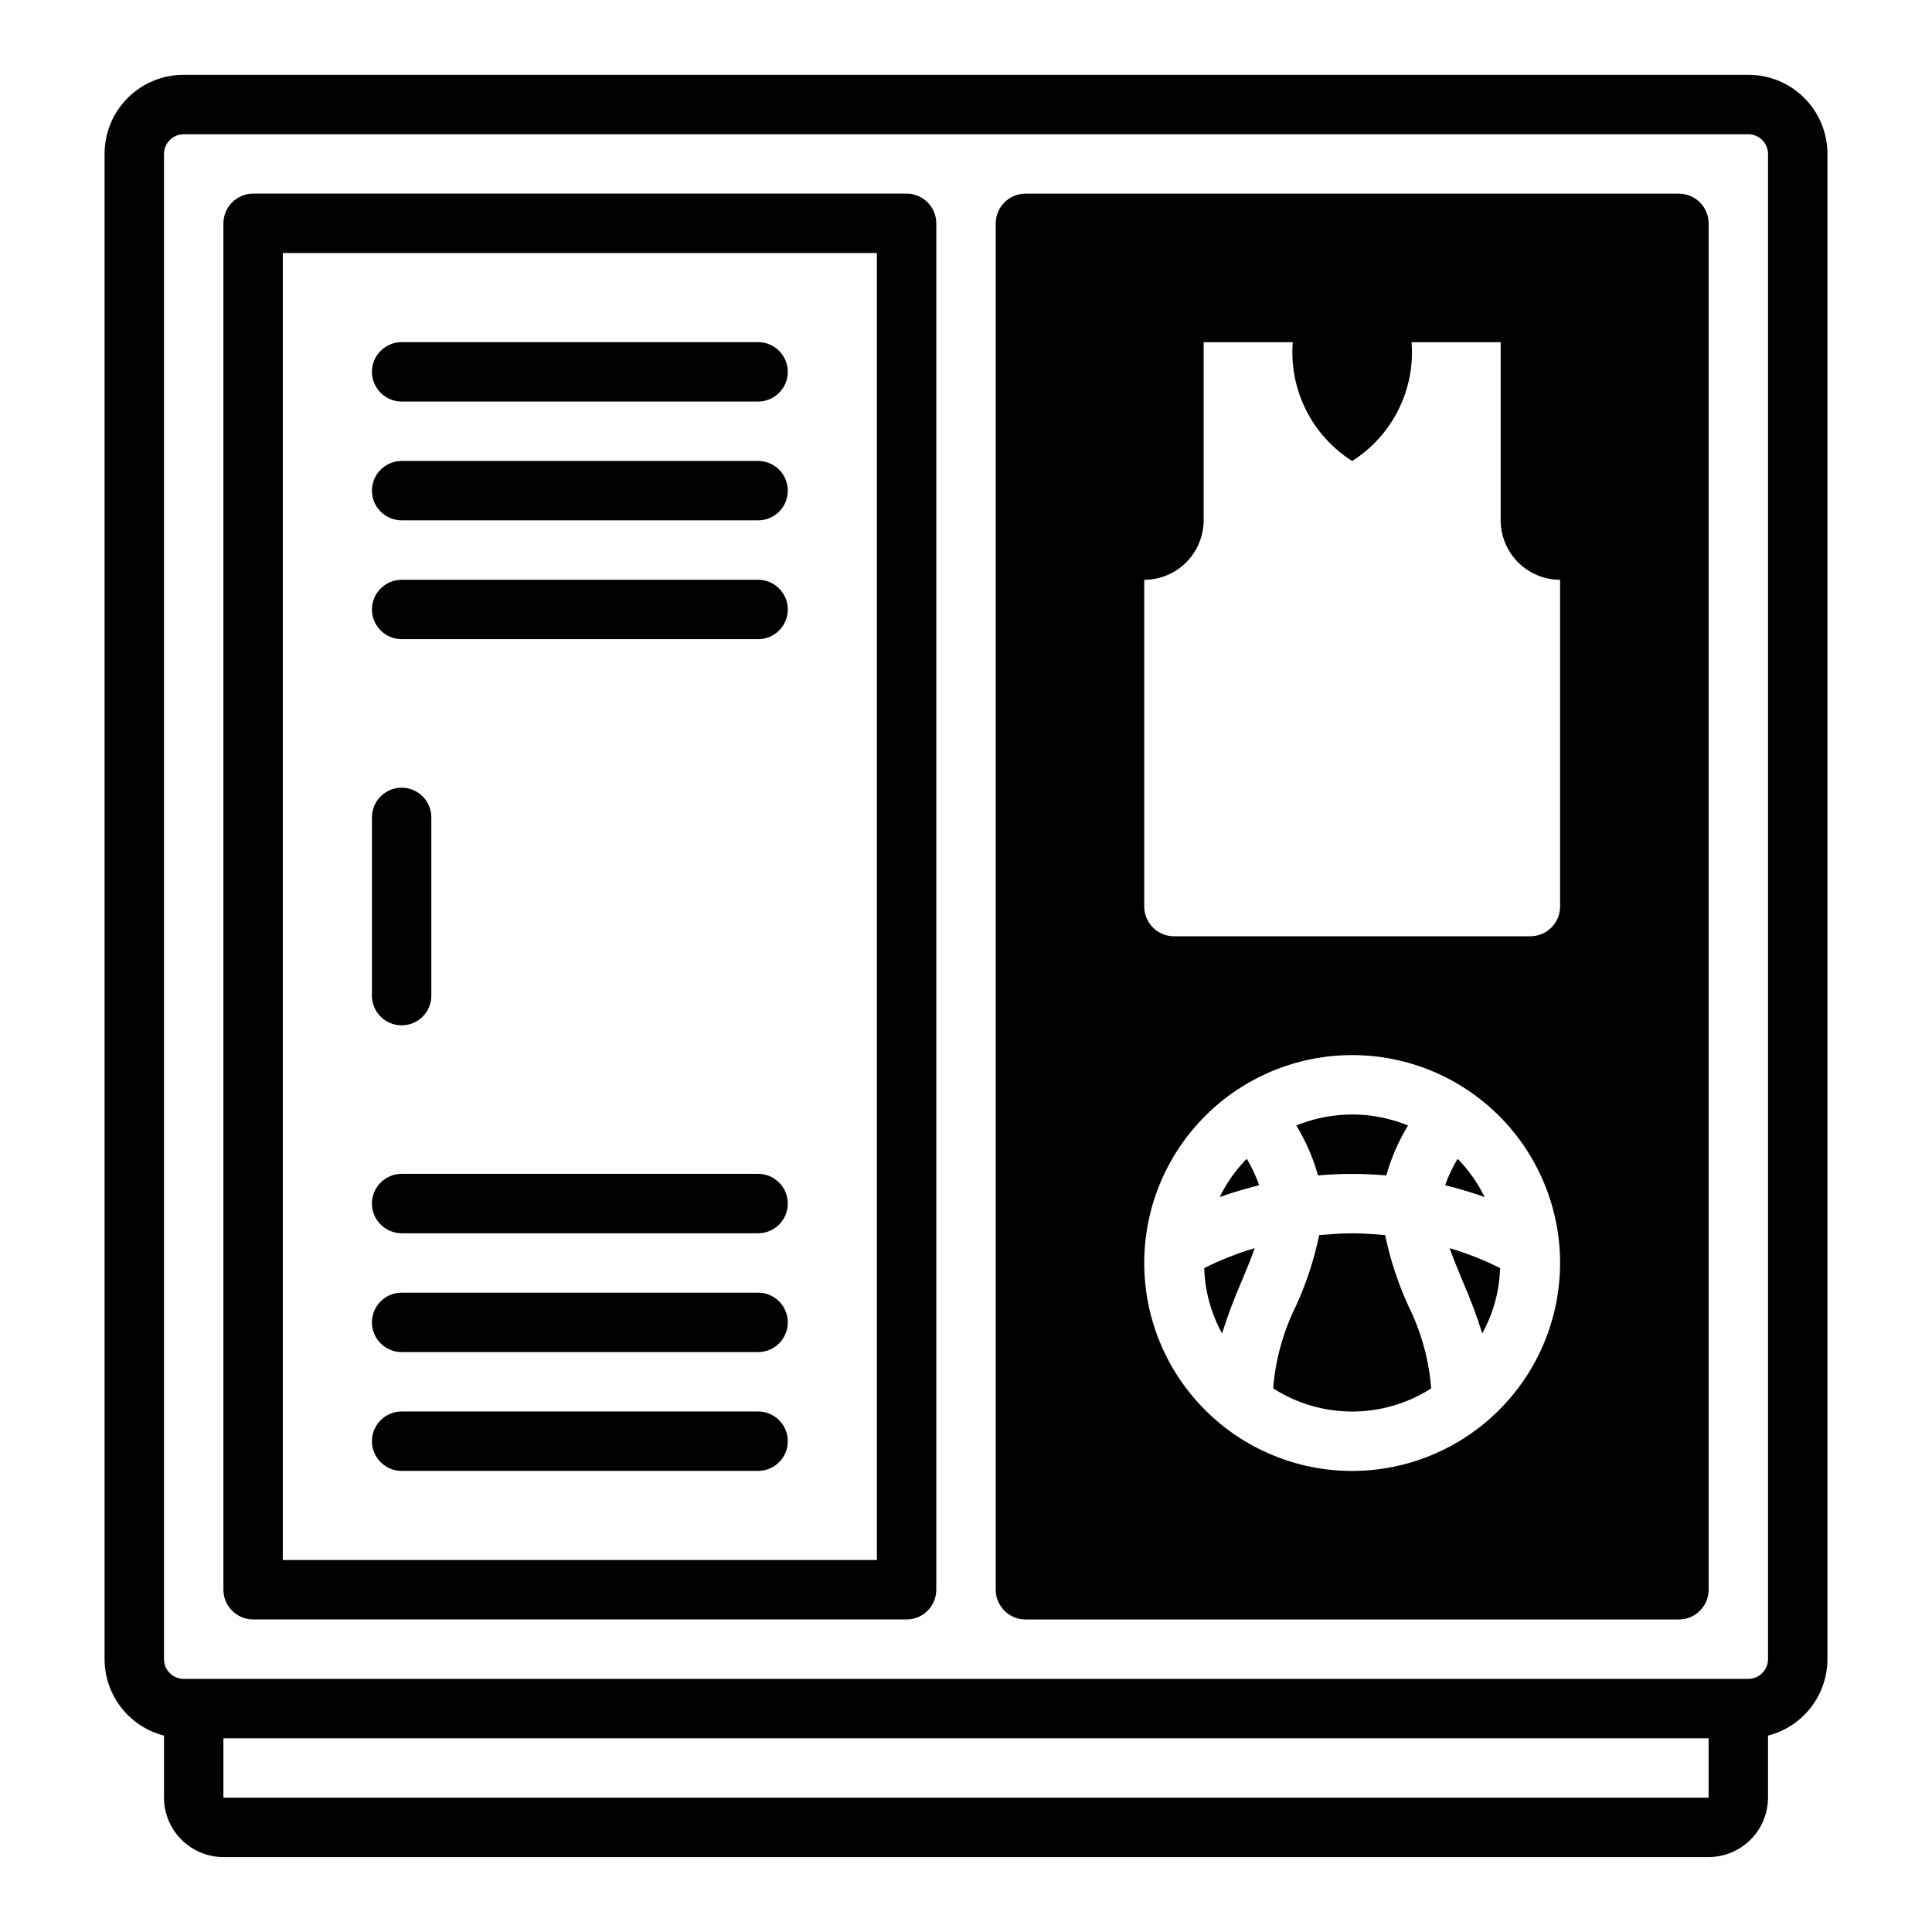
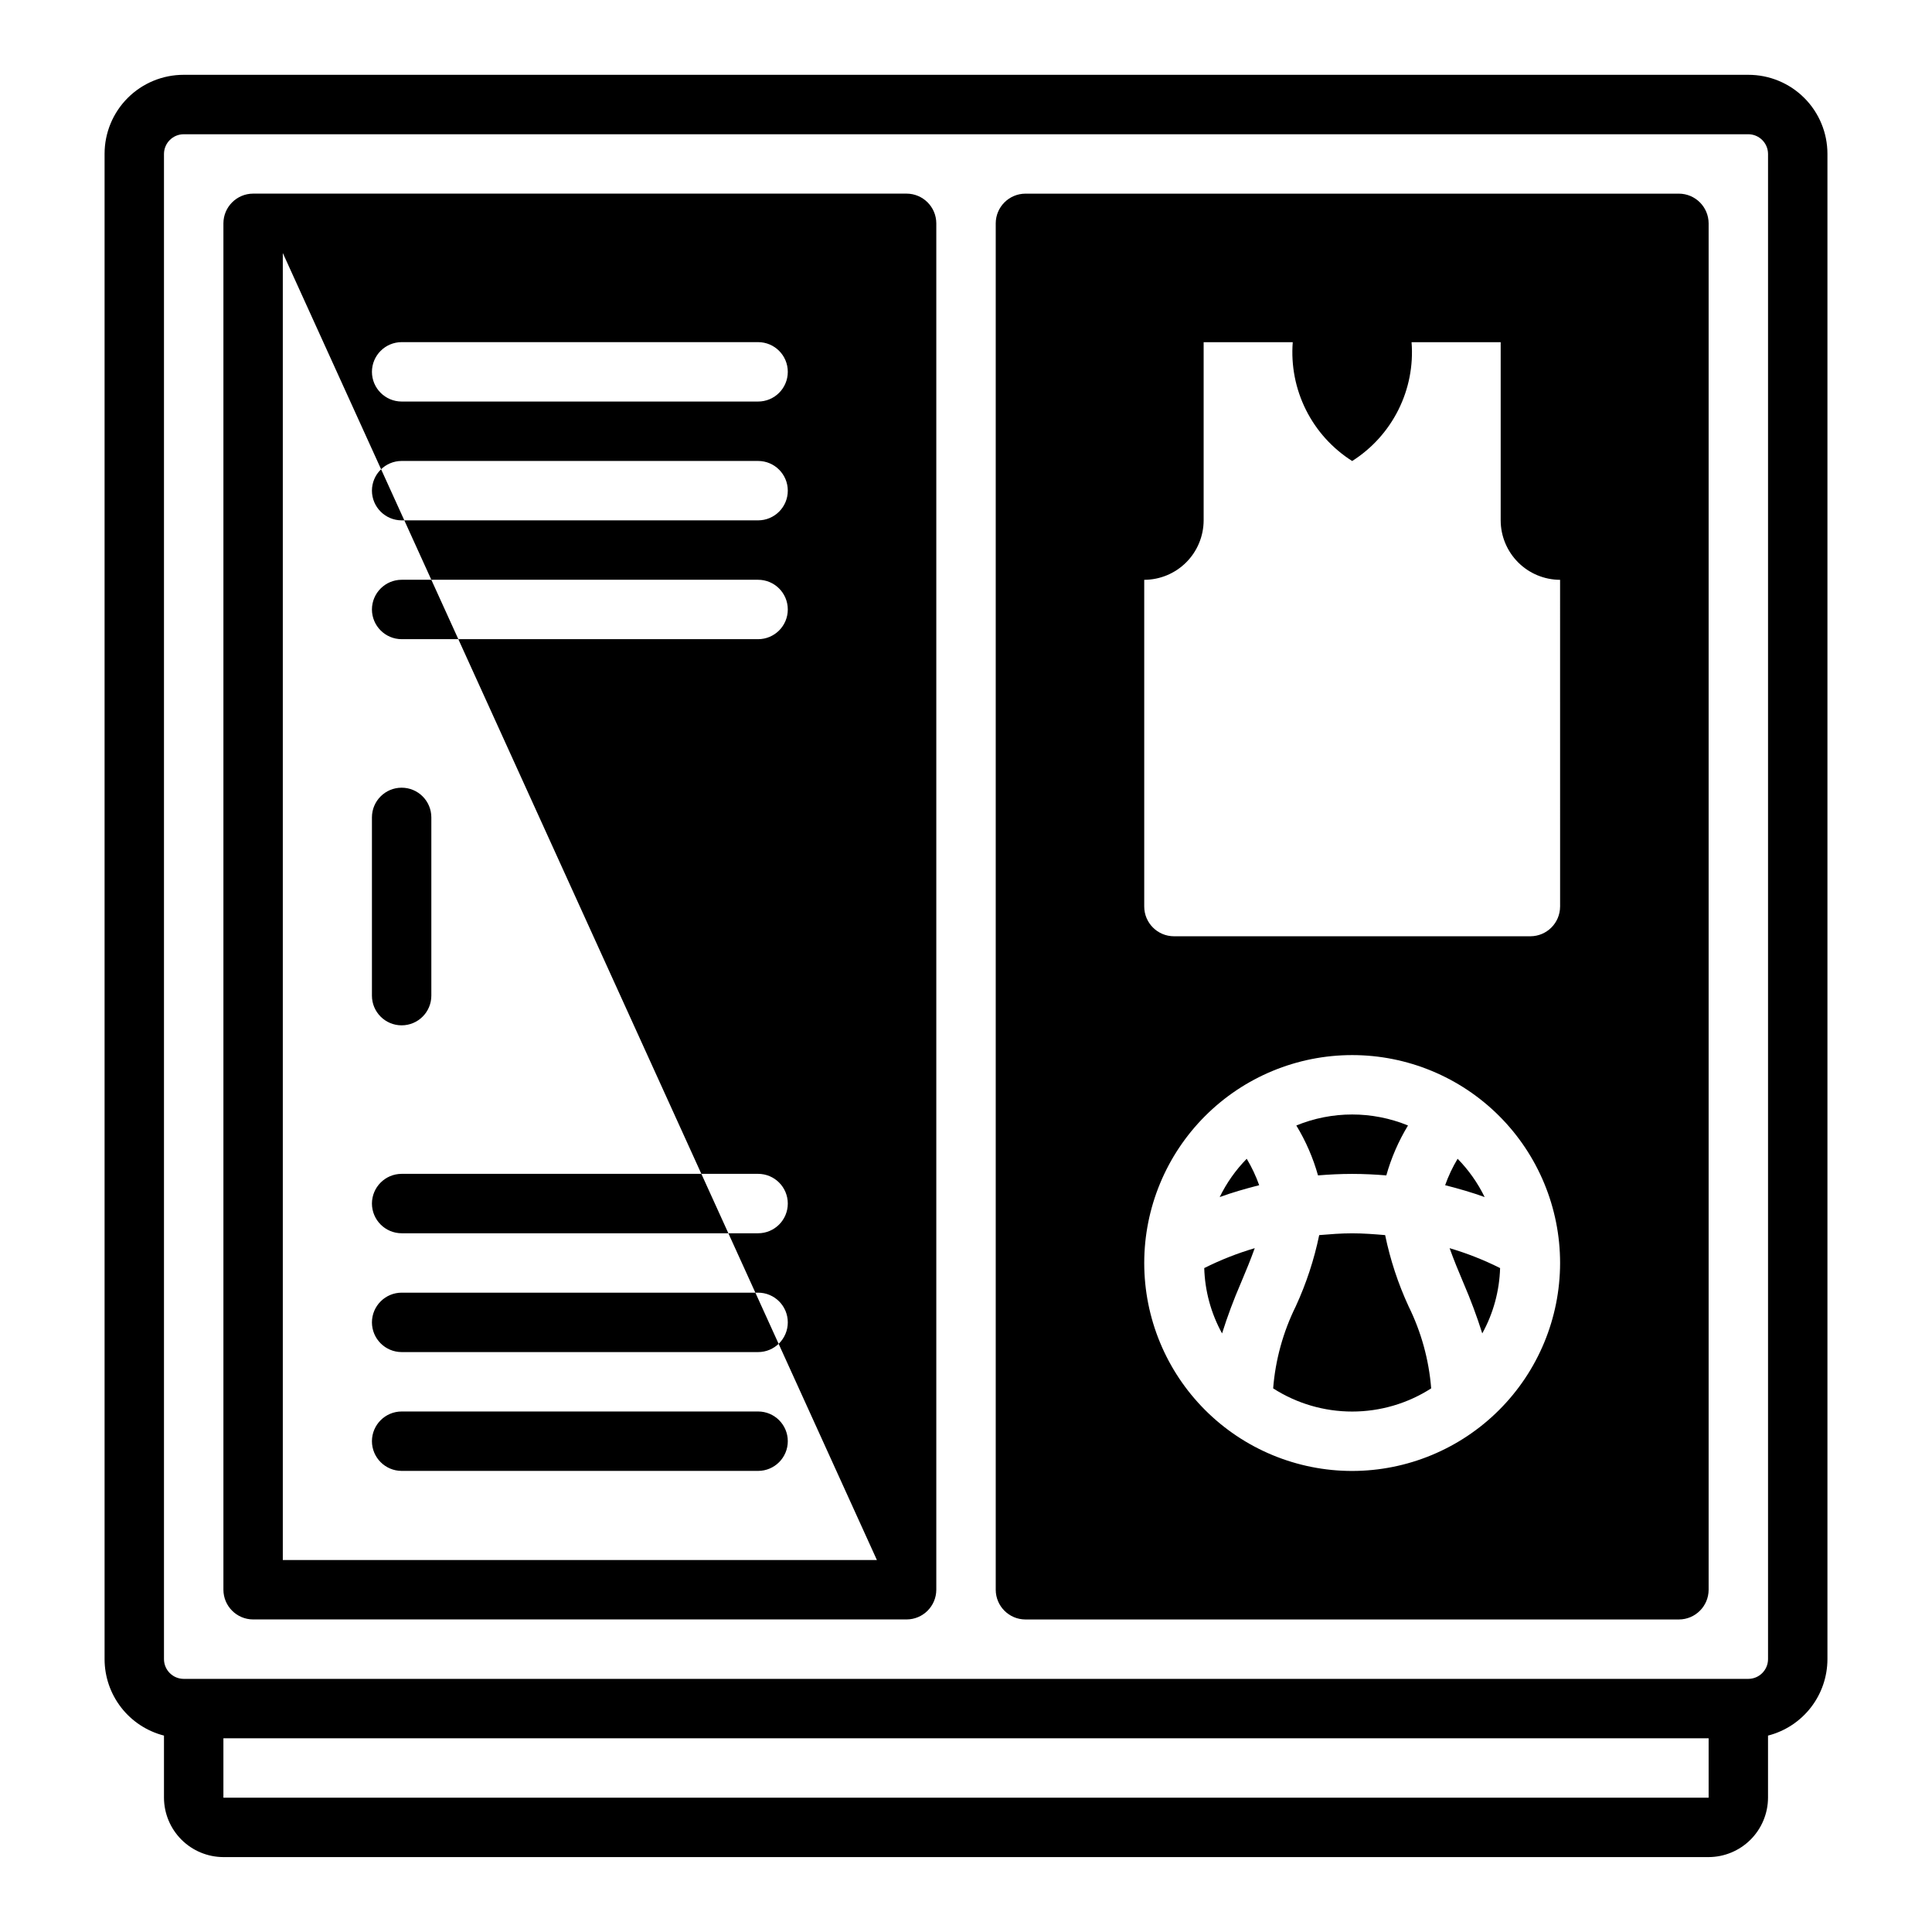
<svg xmlns="http://www.w3.org/2000/svg" fill="#000000" width="800px" height="800px" version="1.1" viewBox="144 144 512 512">
-   <path d="m588.93 195.32h-173.18c-4.344 0.016-7.859 3.531-7.871 7.875v362.11c0.012 4.34 3.527 7.859 7.871 7.871h173.18c4.344-0.012 7.859-3.531 7.875-7.871v-362.11c-0.016-4.344-3.531-7.859-7.875-7.875zm-86.59 338.5c-14.617 0-28.633-5.809-38.965-16.141-10.336-10.336-16.141-24.352-16.141-38.965s5.805-28.629 16.141-38.965c10.332-10.332 24.348-16.141 38.965-16.141 14.613 0 28.629 5.809 38.965 16.141 10.332 10.336 16.137 24.352 16.137 38.965-0.016 14.609-5.824 28.617-16.156 38.945-10.332 10.332-24.336 16.145-38.945 16.16zm55.105-149.57h-0.004c-0.012 4.344-3.527 7.859-7.871 7.871h-94.465c-4.34-0.012-7.859-3.527-7.871-7.871v-86.59c4.172-0.016 8.168-1.676 11.121-4.625 2.949-2.953 4.609-6.949 4.625-11.121v-47.23h23.617-0.004c-0.484 6.184 0.723 12.383 3.496 17.93 2.773 5.551 7.008 10.234 12.25 13.559 5.238-3.324 9.473-8.008 12.246-13.559 2.777-5.547 3.984-11.746 3.496-17.93h23.617v47.23c0.012 4.172 1.676 8.168 4.625 11.121 2.949 2.949 6.945 4.609 11.117 4.625zm-19.996 76.988c-3.227-1.18-6.769-2.203-10.469-3.148h-0.004c0.867-2.438 1.977-4.785 3.309-7.004 2.918 2.977 5.336 6.406 7.164 10.152zm-9.289 13.539c4.609 1.355 9.086 3.121 13.383 5.277-0.18 6.062-1.797 12-4.727 17.316-1.422-4.516-3.078-8.957-4.957-13.305-1.34-3.148-2.598-6.219-3.699-9.289zm-65.023 5.273v0.004c4.293-2.156 8.773-3.922 13.383-5.277-1.102 3.07-2.363 6.141-3.699 9.289-1.883 4.348-3.539 8.789-4.961 13.305-2.93-5.316-4.547-11.254-4.723-17.316zm11.258-28.969v0.004c1.328 2.219 2.438 4.566 3.305 7.004-3.699 0.945-7.242 1.969-10.469 3.148 1.824-3.746 4.246-7.176 7.164-10.152zm18.895 4.41h-0.004c-1.305-4.648-3.238-9.098-5.746-13.227 9.484-3.883 20.113-3.883 29.598 0-2.508 4.129-4.441 8.578-5.746 13.227-2.91-0.234-5.902-0.395-9.051-0.395-3.148 0-6.141 0.16-9.055 0.395zm24.008 34.715c3.352 6.797 5.383 14.172 5.981 21.727-6.246 4.012-13.516 6.141-20.938 6.141-7.426 0-14.691-2.129-20.941-6.141 0.598-7.555 2.629-14.93 5.984-21.727 2.785-6.039 4.871-12.379 6.219-18.891 2.832-0.234 5.746-0.473 8.738-0.473 2.992 0 5.902 0.234 8.738 0.473 1.344 6.512 3.43 12.852 6.219 18.891zm90.055-326.38h-414.7c-5.555 0-10.879 2.203-14.809 6.133-3.926 3.926-6.133 9.254-6.129 14.809v398.95c0.008 4.641 1.562 9.148 4.41 12.809 2.852 3.664 6.836 6.273 11.332 7.422v16.453c0.012 4.172 1.676 8.172 4.625 11.121 2.949 2.949 6.949 4.613 11.121 4.625h393.6c4.172-0.012 8.168-1.676 11.117-4.625 2.949-2.949 4.613-6.949 4.625-11.121v-16.453c4.496-1.148 8.48-3.758 11.332-7.422 2.852-3.66 4.402-8.168 4.414-12.809v-398.95c0-5.555-2.203-10.883-6.133-14.809-3.926-3.93-9.254-6.133-14.809-6.133zm-10.547 456.58h-393.6v-15.742h393.6zm15.742-36.684c-0.023 2.859-2.336 5.172-5.195 5.195h-414.7c-2.859-0.023-5.168-2.336-5.195-5.195v-398.95c0.027-2.859 2.336-5.172 5.195-5.195h414.7c2.859 0.023 5.172 2.336 5.195 5.195zm-228.29-388.41h-173.18c-4.344 0.016-7.859 3.531-7.871 7.875v362.11c0.012 4.34 3.527 7.859 7.871 7.871h173.18c4.344-0.012 7.859-3.531 7.871-7.871v-362.11c-0.012-4.344-3.527-7.859-7.871-7.875zm-7.871 362.11h-157.44v-346.37h157.44zm-133.82-149.57v-47.234c0-4.348 3.523-7.871 7.871-7.871 4.348 0 7.871 3.523 7.871 7.871v47.234c0 4.348-3.523 7.871-7.871 7.871-4.348 0-7.871-3.523-7.871-7.871zm0 118.08v-0.004c0.012-4.34 3.527-7.859 7.871-7.871h94.465c4.348 0 7.871 3.523 7.871 7.871 0 4.348-3.523 7.875-7.871 7.875h-94.465c-4.344-0.016-7.859-3.531-7.871-7.875zm0-31.488v-0.004c0.012-4.34 3.527-7.859 7.871-7.871h94.465c4.348 0 7.871 3.523 7.871 7.871 0 4.348-3.523 7.875-7.871 7.875h-94.465c-4.344-0.012-7.859-3.531-7.871-7.875zm0-31.488c0.012-4.344 3.527-7.863 7.871-7.875h94.465c4.348 0 7.871 3.527 7.871 7.875 0 4.348-3.523 7.871-7.871 7.871h-94.465c-4.344-0.012-7.859-3.531-7.871-7.871zm0-157.44c0.012-4.344 3.527-7.859 7.871-7.871h94.465c4.348 0 7.871 3.523 7.871 7.871s-3.523 7.871-7.871 7.871h-94.465c-4.344-0.012-7.859-3.531-7.871-7.871zm0-31.488c0.012-4.344 3.527-7.859 7.871-7.871h94.465c4.348 0 7.871 3.523 7.871 7.871s-3.523 7.871-7.871 7.871h-94.465c-4.344-0.012-7.859-3.531-7.871-7.871zm0-31.488c0.012-4.344 3.527-7.859 7.871-7.871h94.465c4.348 0 7.871 3.523 7.871 7.871s-3.523 7.871-7.871 7.871h-94.465c-4.344-0.012-7.859-3.527-7.871-7.871z" />
+   <path d="m588.93 195.32h-173.18c-4.344 0.016-7.859 3.531-7.871 7.875v362.11c0.012 4.34 3.527 7.859 7.871 7.871h173.18c4.344-0.012 7.859-3.531 7.875-7.871v-362.11c-0.016-4.344-3.531-7.859-7.875-7.875zm-86.59 338.5c-14.617 0-28.633-5.809-38.965-16.141-10.336-10.336-16.141-24.352-16.141-38.965s5.805-28.629 16.141-38.965c10.332-10.332 24.348-16.141 38.965-16.141 14.613 0 28.629 5.809 38.965 16.141 10.332 10.336 16.137 24.352 16.137 38.965-0.016 14.609-5.824 28.617-16.156 38.945-10.332 10.332-24.336 16.145-38.945 16.16zm55.105-149.57h-0.004c-0.012 4.344-3.527 7.859-7.871 7.871h-94.465c-4.34-0.012-7.859-3.527-7.871-7.871v-86.59c4.172-0.016 8.168-1.676 11.121-4.625 2.949-2.953 4.609-6.949 4.625-11.121v-47.23h23.617-0.004c-0.484 6.184 0.723 12.383 3.496 17.93 2.773 5.551 7.008 10.234 12.25 13.559 5.238-3.324 9.473-8.008 12.246-13.559 2.777-5.547 3.984-11.746 3.496-17.93h23.617v47.23c0.012 4.172 1.676 8.168 4.625 11.121 2.949 2.949 6.945 4.609 11.117 4.625zm-19.996 76.988c-3.227-1.18-6.769-2.203-10.469-3.148h-0.004c0.867-2.438 1.977-4.785 3.309-7.004 2.918 2.977 5.336 6.406 7.164 10.152zm-9.289 13.539c4.609 1.355 9.086 3.121 13.383 5.277-0.18 6.062-1.797 12-4.727 17.316-1.422-4.516-3.078-8.957-4.957-13.305-1.34-3.148-2.598-6.219-3.699-9.289zm-65.023 5.273v0.004c4.293-2.156 8.773-3.922 13.383-5.277-1.102 3.07-2.363 6.141-3.699 9.289-1.883 4.348-3.539 8.789-4.961 13.305-2.93-5.316-4.547-11.254-4.723-17.316zm11.258-28.969v0.004c1.328 2.219 2.438 4.566 3.305 7.004-3.699 0.945-7.242 1.969-10.469 3.148 1.824-3.746 4.246-7.176 7.164-10.152zm18.895 4.41h-0.004c-1.305-4.648-3.238-9.098-5.746-13.227 9.484-3.883 20.113-3.883 29.598 0-2.508 4.129-4.441 8.578-5.746 13.227-2.91-0.234-5.902-0.395-9.051-0.395-3.148 0-6.141 0.16-9.055 0.395zm24.008 34.715c3.352 6.797 5.383 14.172 5.981 21.727-6.246 4.012-13.516 6.141-20.938 6.141-7.426 0-14.691-2.129-20.941-6.141 0.598-7.555 2.629-14.93 5.984-21.727 2.785-6.039 4.871-12.379 6.219-18.891 2.832-0.234 5.746-0.473 8.738-0.473 2.992 0 5.902 0.234 8.738 0.473 1.344 6.512 3.43 12.852 6.219 18.891zm90.055-326.38h-414.7c-5.555 0-10.879 2.203-14.809 6.133-3.926 3.926-6.133 9.254-6.129 14.809v398.95c0.008 4.641 1.562 9.148 4.41 12.809 2.852 3.664 6.836 6.273 11.332 7.422v16.453c0.012 4.172 1.676 8.172 4.625 11.121 2.949 2.949 6.949 4.613 11.121 4.625h393.6c4.172-0.012 8.168-1.676 11.117-4.625 2.949-2.949 4.613-6.949 4.625-11.121v-16.453c4.496-1.148 8.48-3.758 11.332-7.422 2.852-3.66 4.402-8.168 4.414-12.809v-398.95c0-5.555-2.203-10.883-6.133-14.809-3.926-3.93-9.254-6.133-14.809-6.133zm-10.547 456.58h-393.6v-15.742h393.6zm15.742-36.684c-0.023 2.859-2.336 5.172-5.195 5.195h-414.7c-2.859-0.023-5.168-2.336-5.195-5.195v-398.95c0.027-2.859 2.336-5.172 5.195-5.195h414.7c2.859 0.023 5.172 2.336 5.195 5.195zm-228.29-388.41h-173.18c-4.344 0.016-7.859 3.531-7.871 7.875v362.11c0.012 4.34 3.527 7.859 7.871 7.871h173.18c4.344-0.012 7.859-3.531 7.871-7.871v-362.11c-0.012-4.344-3.527-7.859-7.871-7.875zm-7.871 362.11h-157.44v-346.37zm-133.82-149.57v-47.234c0-4.348 3.523-7.871 7.871-7.871 4.348 0 7.871 3.523 7.871 7.871v47.234c0 4.348-3.523 7.871-7.871 7.871-4.348 0-7.871-3.523-7.871-7.871zm0 118.08v-0.004c0.012-4.34 3.527-7.859 7.871-7.871h94.465c4.348 0 7.871 3.523 7.871 7.871 0 4.348-3.523 7.875-7.871 7.875h-94.465c-4.344-0.016-7.859-3.531-7.871-7.875zm0-31.488v-0.004c0.012-4.34 3.527-7.859 7.871-7.871h94.465c4.348 0 7.871 3.523 7.871 7.871 0 4.348-3.523 7.875-7.871 7.875h-94.465c-4.344-0.012-7.859-3.531-7.871-7.875zm0-31.488c0.012-4.344 3.527-7.863 7.871-7.875h94.465c4.348 0 7.871 3.527 7.871 7.875 0 4.348-3.523 7.871-7.871 7.871h-94.465c-4.344-0.012-7.859-3.531-7.871-7.871zm0-157.44c0.012-4.344 3.527-7.859 7.871-7.871h94.465c4.348 0 7.871 3.523 7.871 7.871s-3.523 7.871-7.871 7.871h-94.465c-4.344-0.012-7.859-3.531-7.871-7.871zm0-31.488c0.012-4.344 3.527-7.859 7.871-7.871h94.465c4.348 0 7.871 3.523 7.871 7.871s-3.523 7.871-7.871 7.871h-94.465c-4.344-0.012-7.859-3.531-7.871-7.871zm0-31.488c0.012-4.344 3.527-7.859 7.871-7.871h94.465c4.348 0 7.871 3.523 7.871 7.871s-3.523 7.871-7.871 7.871h-94.465c-4.344-0.012-7.859-3.527-7.871-7.871z" />
</svg>